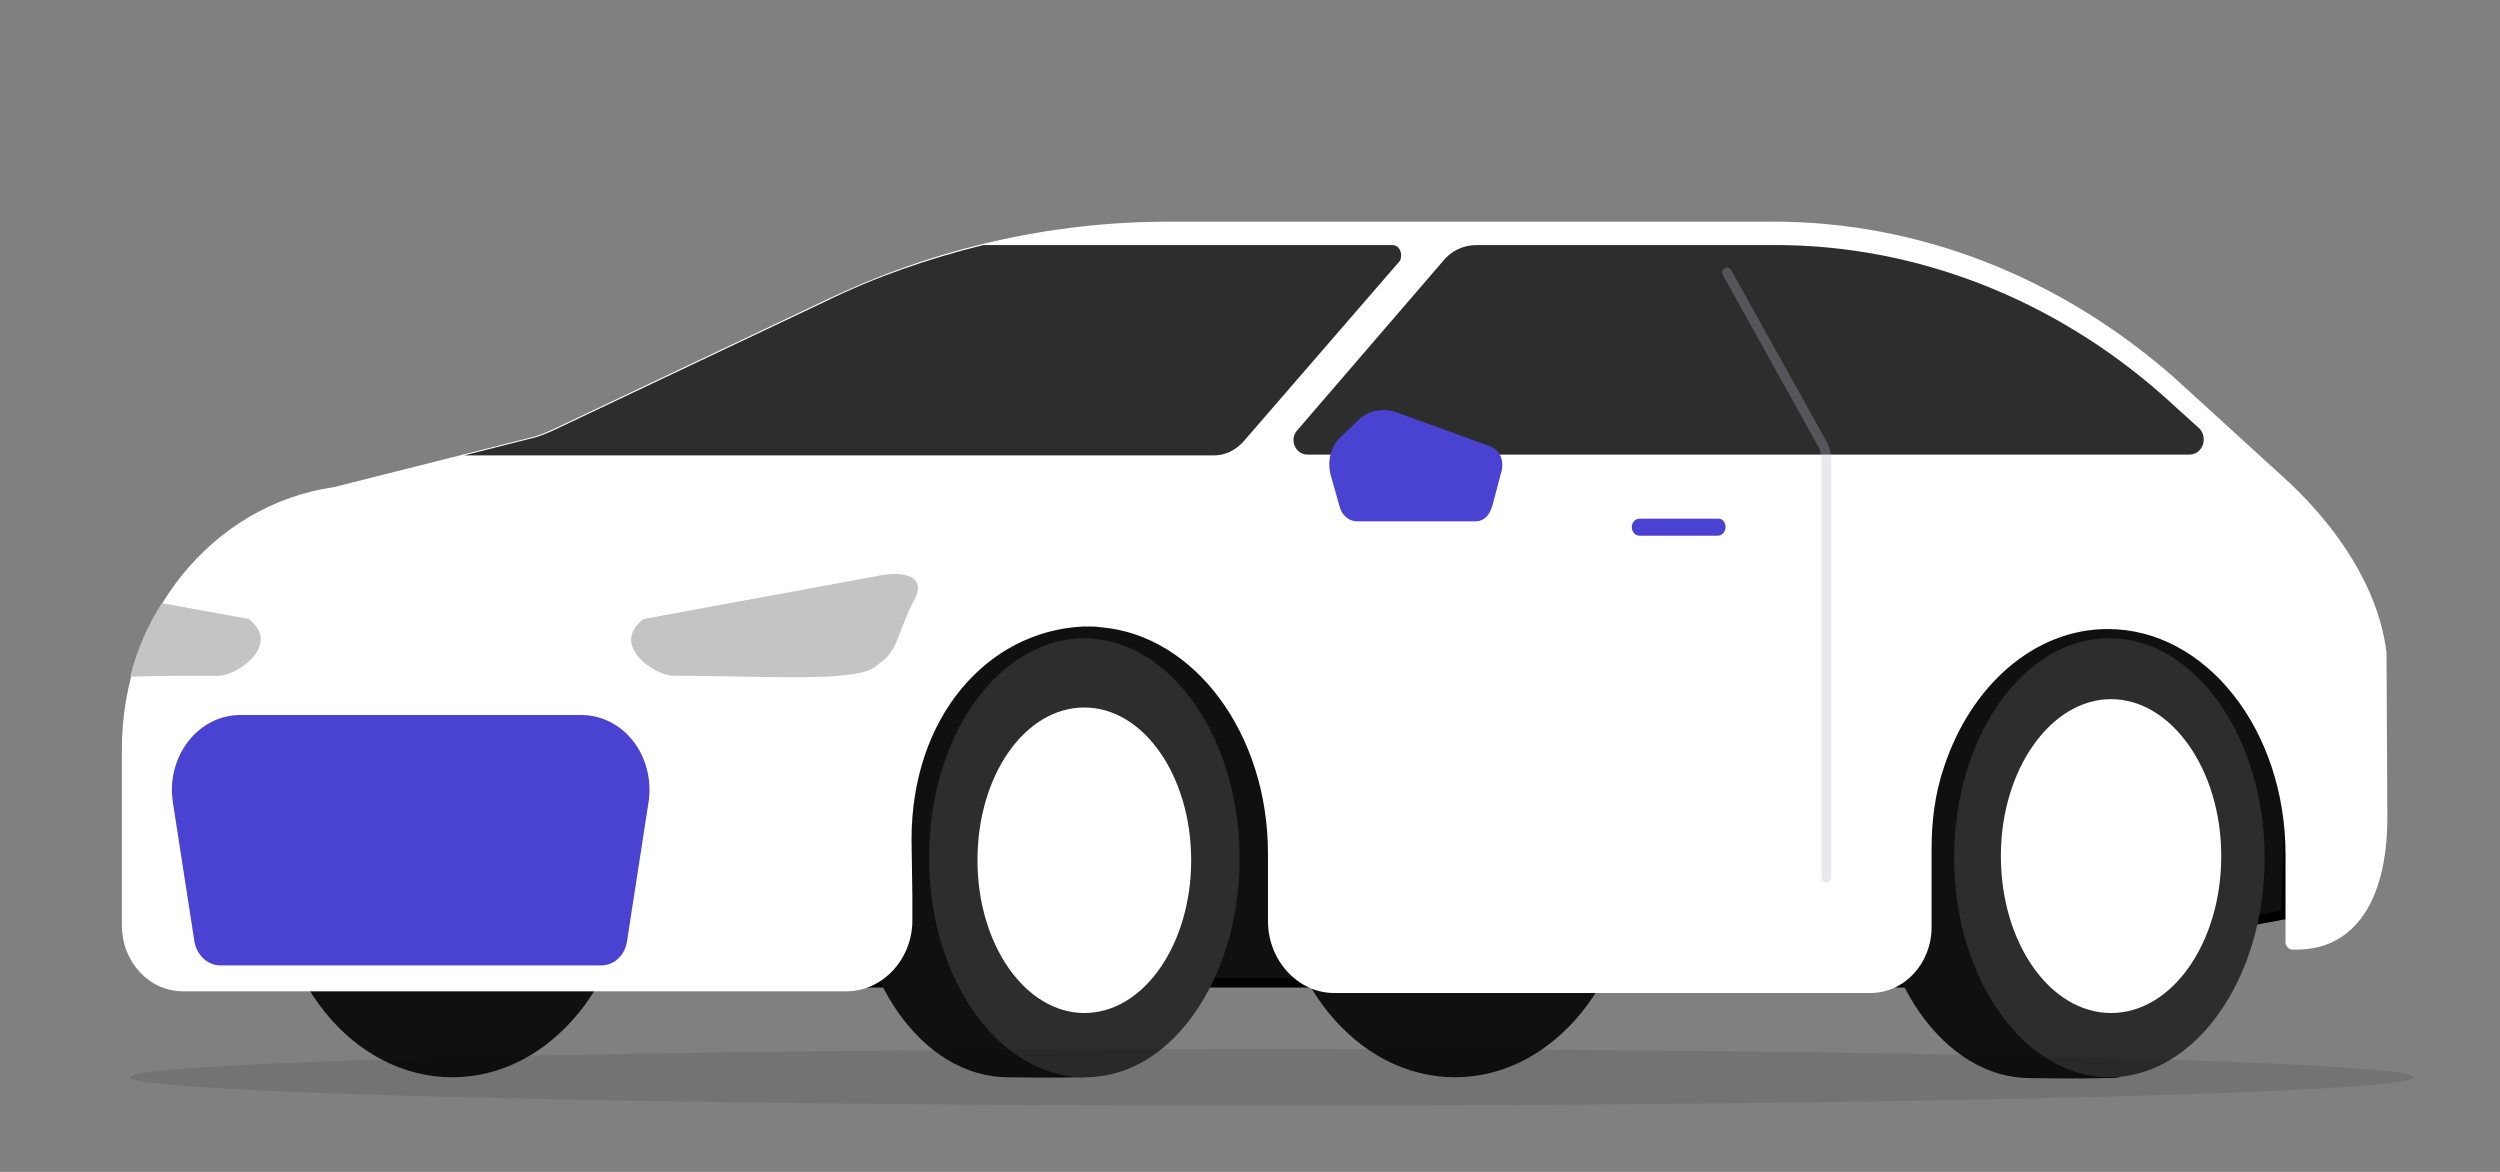
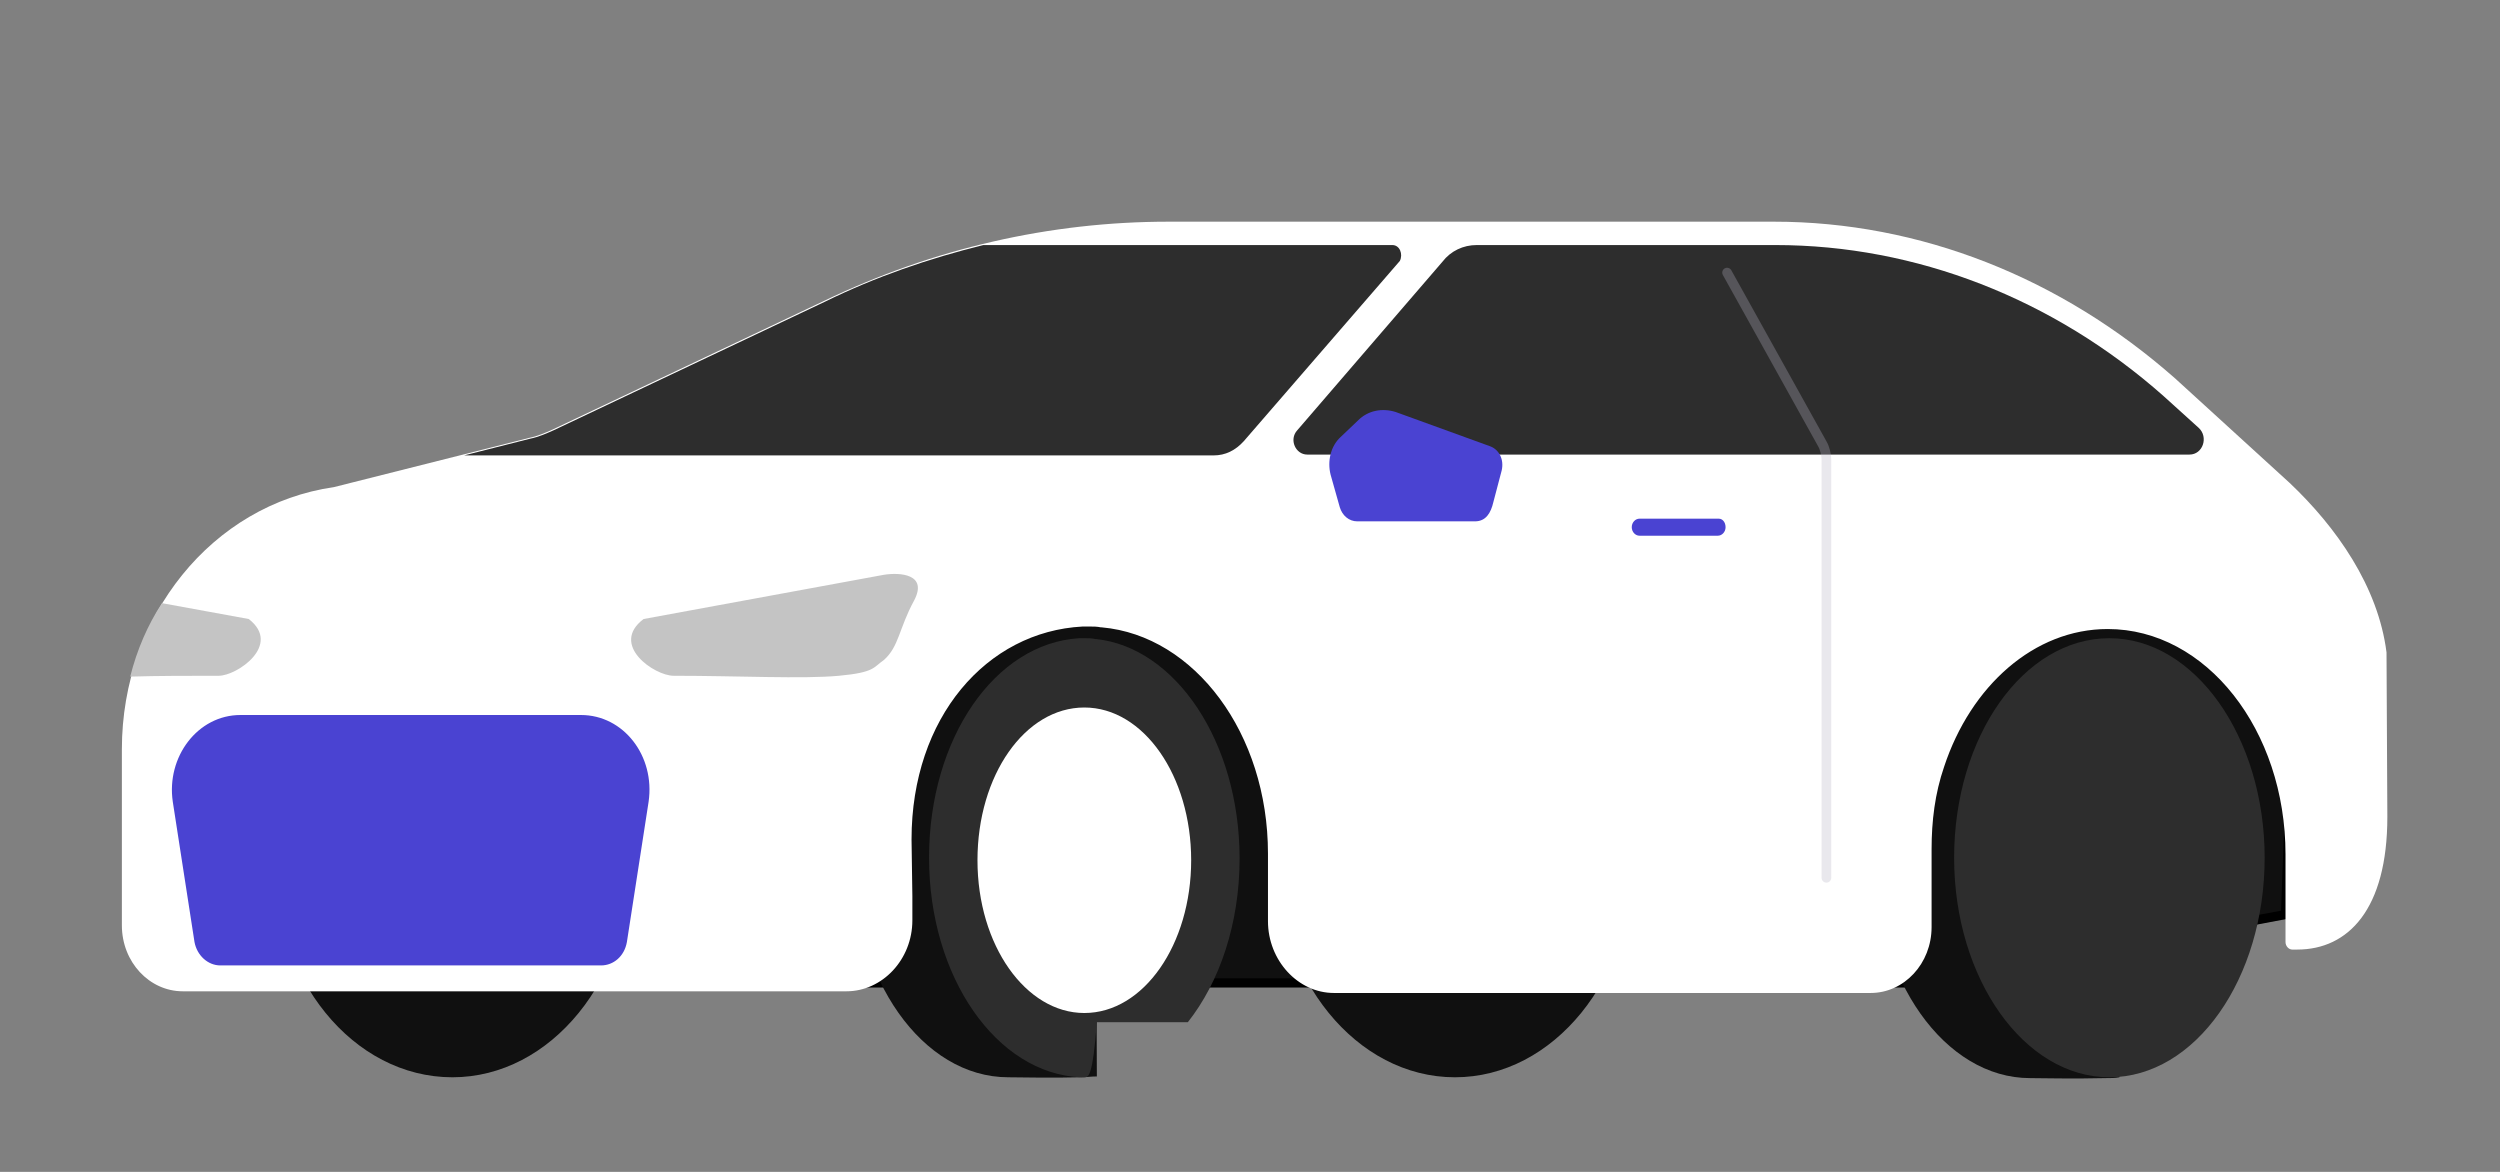
<svg xmlns="http://www.w3.org/2000/svg" width="320" height="150" viewBox="0 0 320 150" fill="none">
  <rect x="0" y="0" width="320" height="150" fill="#808080" stroke="none" />
  <path d="M292.546 117.057L245.961 125.818H111.014L112.082 76.349H294.042L292.546 117.057Z" fill="#101010" stroke="black" stroke-width="1.18" stroke-miterlimit="10" />
  <path d="M140.397 137.785C139.649 137.785 139.008 137.892 138.366 137.892C134.52 137.999 130.78 137.892 129.071 137.892C118.066 137.892 109.197 125.284 109.197 109.792C109.197 94.299 118.172 81.691 129.071 81.691C130.353 81.691 133.986 81.691 138.046 81.691C138.794 81.691 139.328 81.691 140.076 81.691H140.183" fill="#101010" />
  <path d="M271.711 81.905C270.963 81.905 270.322 81.798 269.574 81.798C265.514 81.691 261.56 81.798 259.851 81.798C248.846 81.798 239.977 94.406 239.977 109.899C239.977 125.391 248.952 137.999 259.851 137.999C261.347 137.999 265.3 138.106 269.467 137.999C270.108 137.999 270.749 137.999 271.283 137.892" fill="#101010" />
  <path d="M270.001 137.892C281.006 137.892 289.875 125.284 289.875 109.792C289.875 94.299 280.899 81.691 270.001 81.691C258.996 81.691 250.128 94.299 250.128 109.792C250.128 125.284 259.103 137.892 270.001 137.892Z" fill="#2D2D2D" />
-   <path d="M270.215 129.665C278.015 129.665 284.319 120.69 284.319 109.578C284.319 98.466 277.908 89.491 270.215 89.491C262.522 89.491 256.111 98.466 256.111 109.578C256.111 120.69 262.415 129.665 270.215 129.665Z" fill="white" />
  <path d="M57.911 137.892C70.519 137.892 80.776 125.284 80.776 109.792C80.776 94.299 70.519 81.691 57.911 81.691C45.303 81.691 35.046 94.299 35.046 109.792C34.939 125.284 45.196 137.892 57.911 137.892Z" fill="#101010" />
  <path d="M186.234 137.892C198.841 137.892 209.099 125.284 209.099 109.792C209.099 94.299 198.841 81.691 186.234 81.691C173.626 81.691 163.368 94.299 163.368 109.792C163.368 125.284 173.626 137.892 186.234 137.892Z" fill="#101010" />
  <path d="M305.474 83.507C304.406 75.067 299.063 67.481 293.08 61.818L278.442 48.462C263.804 35.533 245.747 28.375 227.049 28.375H149.585C134.413 28.375 119.455 31.794 105.458 38.525L70.733 54.98C69.771 55.407 68.809 55.834 67.741 56.048L42.739 62.352C27.139 64.596 15.6 78.913 15.6 95.902V114.6V115.348V118.446C15.6 123.147 19.126 126.887 23.4 126.887H108.343C112.937 126.887 116.783 122.827 116.783 117.805V114.707L116.677 107.441C116.677 91.841 126.293 80.836 138.58 80.195C138.794 80.195 139.114 80.195 139.435 80.195C139.969 80.195 140.397 80.195 140.931 80.302H141.038C152.898 81.371 162.3 93.872 162.3 109.257V117.057C162.3 117.164 162.3 117.164 162.3 117.271V117.912C162.3 122.934 166.146 127.101 170.741 127.101H239.443C243.717 127.101 247.243 123.361 247.243 118.66V108.723C247.243 105.09 247.67 101.565 248.846 98.145C252.265 87.781 260.385 80.516 269.787 80.516C282.395 80.516 292.546 93.444 292.546 109.364V120.583C292.546 121.117 292.973 121.545 293.401 121.545H294.042C300.559 121.545 305.581 116.416 305.581 104.556" fill="white" />
  <path d="M219.997 65.771H209.847C208.992 65.771 208.244 66.519 208.244 67.481C208.244 68.442 208.992 69.19 209.847 69.19H219.89C220.745 69.19 221.493 68.442 221.493 67.481C221.493 66.519 220.852 65.771 219.997 65.771Z" fill="#4A43D2" stroke="white" stroke-width="1.24" stroke-miterlimit="10" />
-   <path d="M158.667 109.899C158.667 118.233 156.103 125.712 152.043 130.84C148.944 134.794 144.884 137.358 140.503 137.785H140.396C139.862 137.892 139.328 137.892 138.794 137.892C138.58 137.892 138.473 137.892 138.366 137.892C127.575 137.465 118.92 125.071 118.92 109.792C118.92 94.513 127.361 82.332 138.153 81.691C138.366 81.691 138.687 81.691 138.901 81.691C139.328 81.691 139.755 81.691 140.183 81.798H140.29C150.44 82.867 158.667 94.94 158.667 109.899Z" fill="#2D2D2D" />
+   <path d="M158.667 109.899C158.667 118.233 156.103 125.712 152.043 130.84H140.396C139.862 137.892 139.328 137.892 138.794 137.892C138.58 137.892 138.473 137.892 138.366 137.892C127.575 137.465 118.92 125.071 118.92 109.792C118.92 94.513 127.361 82.332 138.153 81.691C138.366 81.691 138.687 81.691 138.901 81.691C139.328 81.691 139.755 81.691 140.183 81.798H140.29C150.44 82.867 158.667 94.94 158.667 109.899Z" fill="#2D2D2D" />
  <path d="M138.794 129.665C146.38 129.665 152.47 120.904 152.47 110.112C152.47 99.321 146.38 90.56 138.794 90.56C131.208 90.56 125.117 99.214 125.117 110.112C125.117 121.011 131.315 129.665 138.794 129.665Z" fill="white" />
  <path d="M113.151 73.571L82.379 79.234C77.998 82.546 83.768 86.499 86.225 86.499C94.453 86.499 102.787 86.927 107.381 86.499C111.975 86.072 111.762 85.431 113.151 84.469C115.074 82.76 115.074 80.409 116.997 76.883C118.813 73.464 115.181 73.25 113.151 73.571Z" fill="#C4C4C4" />
  <path d="M16.668 86.606C20.194 86.499 24.148 86.499 27.994 86.499C30.345 86.499 36.114 82.546 31.84 79.234L20.729 77.204C18.912 79.982 17.523 83.187 16.668 86.606Z" fill="#C4C4C4" />
  <path d="M76.93 123.575H28.208C26.605 123.575 25.216 122.293 24.896 120.583L22.118 102.633C21.263 96.864 25.323 91.521 30.772 91.521H74.365C79.815 91.521 83.875 96.757 83.02 102.633L80.242 120.583C79.921 122.4 78.532 123.575 76.93 123.575Z" fill="#4A43D2" />
  <path d="M304.619 94.299H289.981L278.442 48.462" fill="white" />
  <path d="M167.322 58.185H280.258C281.968 58.185 282.716 55.941 281.434 54.766L276.946 50.706C262.842 38.205 245.213 31.367 227.263 31.367H189.012C187.302 31.367 185.699 32.115 184.631 33.504L166.04 55.087C164.971 56.262 165.826 58.185 167.322 58.185Z" fill="#2D2D2D" />
  <path d="M188.264 66.733H173.733C172.664 66.733 171.809 65.985 171.489 64.916L170.314 60.749C169.886 59.04 170.314 57.117 171.596 55.941L173.84 53.804C175.122 52.522 176.938 52.202 178.648 52.736L190.721 57.117C191.897 57.544 192.538 58.826 192.217 60.215L191.149 64.275C190.828 65.664 190.187 66.733 188.798 66.733H188.264Z" fill="#4A43D2" />
  <path d="M178.22 31.367H153.645H149.799H125.865C118.92 33.076 112.082 35.427 105.565 38.632L70.84 55.087C69.878 55.514 68.916 55.941 67.848 56.155L59.407 58.292H70.733H153.859H155.355C156.851 58.292 158.133 57.651 159.201 56.476L179.182 33.397C179.609 32.542 179.182 31.367 178.22 31.367Z" fill="#2D2D2D" />
  <path opacity="0.3" d="M221.066 34.893L233.246 56.796C233.567 57.331 233.78 58.185 233.78 58.826V112.356" stroke="#B5B3C3" stroke-width="1.24" stroke-miterlimit="10" stroke-linecap="round" />
-   <path opacity="0.1" d="M162.834 141.525C243.559 141.525 309 139.898 309 137.892C309 135.885 243.559 134.259 162.834 134.259C82.109 134.259 16.668 135.885 16.668 137.892C16.668 139.898 82.109 141.525 162.834 141.525Z" fill="black" />
</svg>